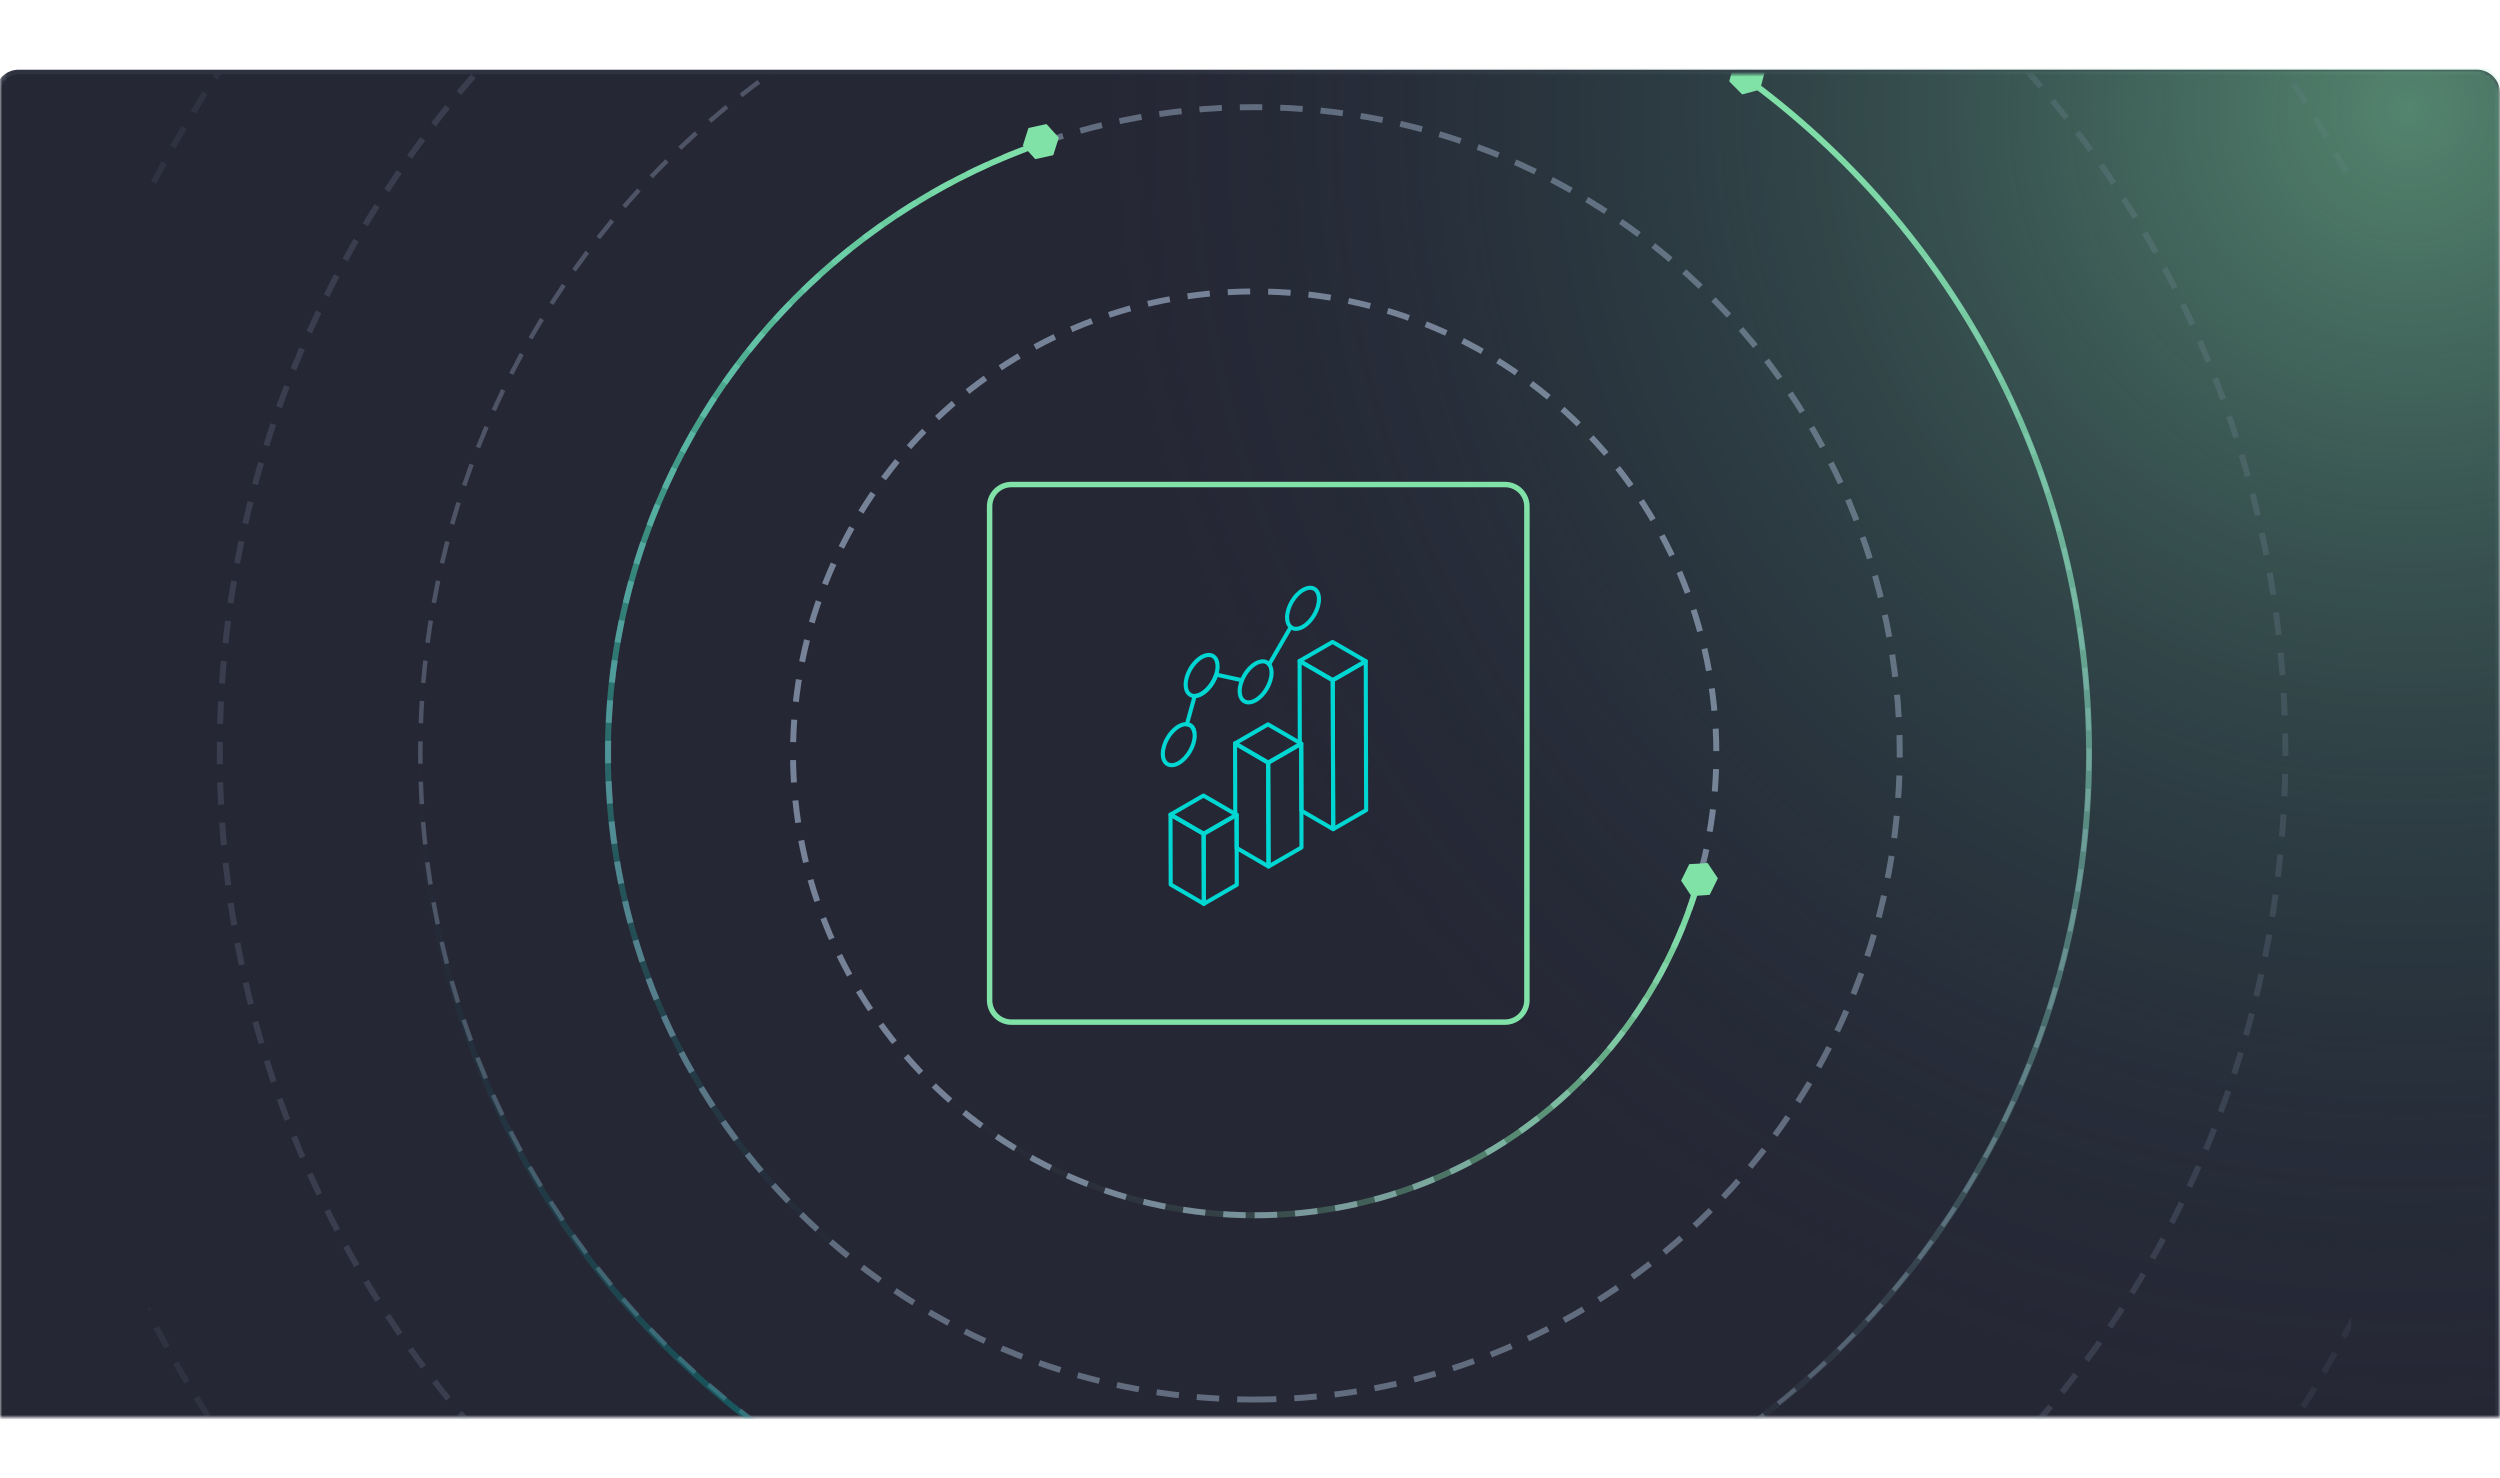
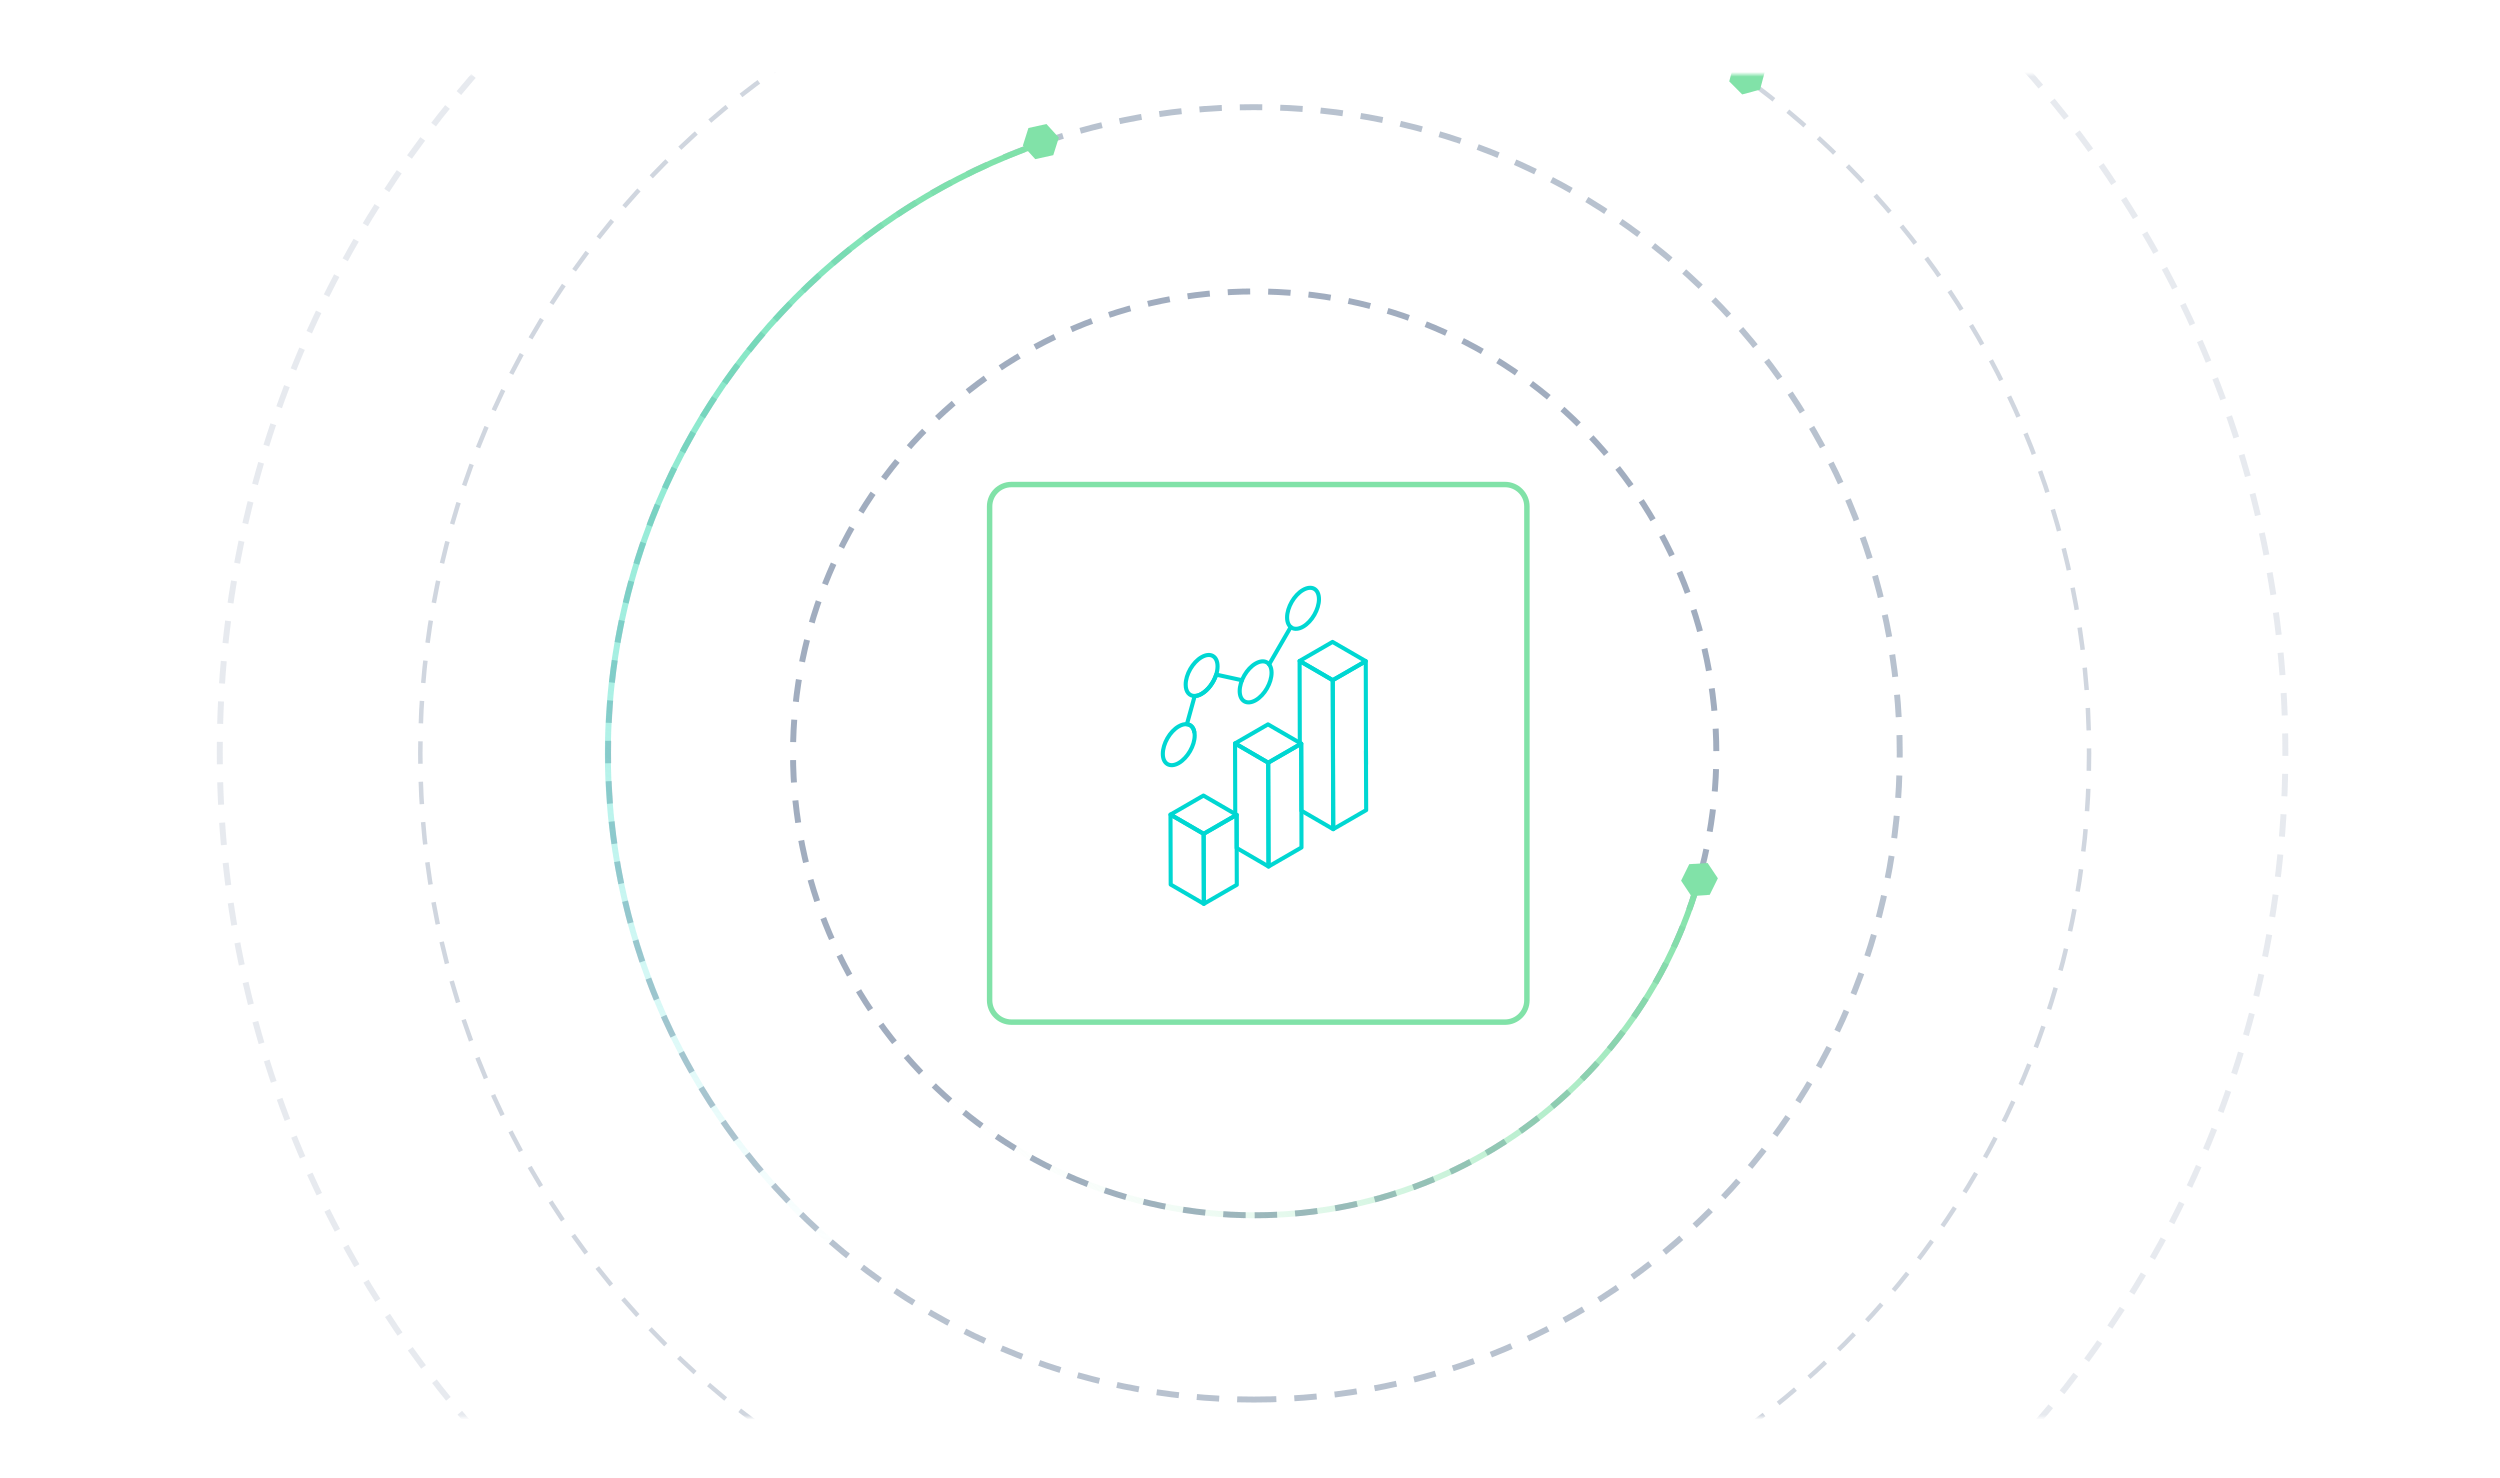
<svg xmlns="http://www.w3.org/2000/svg" width="538" height="318" viewBox="0 0 538 318" fill="none">
  <mask id="mask0_1615_639" style="mask-type:alpha" maskUnits="userSpaceOnUse" x="0" y="12" width="538" height="293">
-     <path d="M537.5 18L537.5 304.5L0.5 304.5L0.5 18C0.5 15.515 2.515 13.5 5 13.5L533 13.5C535.485 13.5 537.5 15.515 537.5 18Z" fill="#262735" stroke="url(#paint0_linear_1615_639)" />
-   </mask>
+     </mask>
  <g mask="url(#mask0_1615_639)">
    <path d="M537.5 20L537.5 305.5L-0.5 305.5L-0.5 20C-0.5 17.515 1.514 15.5 4 15.5L533 15.5C535.485 15.5 537.5 17.515 537.5 20Z" fill="#262735" stroke="#2E313F" />
    <mask id="mask1_1615_639" style="mask-type:alpha" maskUnits="userSpaceOnUse" x="0" y="15" width="539" height="290">
      <rect x="537.5" y="15.5" width="289" height="537" rx="4.5" transform="rotate(90 537.5 15.5)" fill="#2E313F" stroke="#2E313F" />
    </mask>
    <g mask="url(#mask1_1615_639)">
      <circle opacity="0.5" cx="281" cy="281" r="281" transform="matrix(4.37114e-08 -1 -1 -4.37114e-08 799 305)" fill="url(#paint1_radial_1615_639)" />
    </g>
  </g>
  <g clip-path="url(#clip0_1615_639)">
    <mask id="mask2_1615_639" style="mask-type:alpha" maskUnits="userSpaceOnUse" x="8" y="16" width="534" height="289">
      <rect x="540.5" y="16.5" width="288" height="532" rx="4.5" transform="rotate(90 540.5 16.5)" fill="#2E313F" stroke="#2E313F" />
    </mask>
    <g mask="url(#mask2_1615_639)">
      <g filter="url(#filter0_d_1615_639)">
        <path d="M323.888 220.551H217.665C214.751 220.551 212.377 218.176 212.377 215.259V108.975C212.377 106.059 214.751 103.684 217.665 103.684H323.888C326.802 103.684 329.176 106.059 329.176 108.975V215.259C329.176 218.176 326.802 220.551 323.888 220.551ZM217.665 104.86C215.397 104.86 213.552 106.706 213.552 108.975V215.259C213.552 217.529 215.397 219.375 217.665 219.375H323.888C326.156 219.375 328.001 217.529 328.001 215.259V108.975C328.001 106.706 326.156 104.86 323.888 104.86H217.665Z" fill="#81E2A8" />
      </g>
      <path d="M286.909 178.442L280.064 174.463L280.021 160.036L279.717 160.209V159.862L279.674 142.236L286.808 146.389L286.909 178.442Z" stroke="#00D7D2" stroke-width="0.88" stroke-linecap="round" stroke-linejoin="round" />
      <path d="M286.808 146.375L279.674 142.236L286.764 138.141L293.913 142.28L286.808 146.375Z" stroke="#00D7D2" stroke-width="0.88" stroke-linecap="round" stroke-linejoin="round" />
      <path d="M293.971 166.982L294 174.333L286.909 178.428L286.808 146.375L293.913 142.28L293.971 166.982Z" stroke="#00D7D2" stroke-width="0.88" stroke-linecap="round" stroke-linejoin="round" />
      <path d="M293.957 161.598L293.971 164.449" stroke="#00D7D2" stroke-width="0.88" stroke-linecap="round" stroke-linejoin="round" />
      <path d="M272.988 186.474L266.129 182.48L266.115 175.36L265.825 175.52V175.201L265.782 159.978L272.916 164.131L272.988 186.474Z" stroke="#00D7D2" stroke-width="0.88" stroke-linecap="round" stroke-linejoin="round" />
      <path d="M280.021 160.036L279.717 160.209L272.916 164.131L265.782 159.978L272.872 155.883L279.717 159.862L280.021 160.036Z" stroke="#00D7D2" stroke-width="0.88" stroke-linecap="round" stroke-linejoin="round" />
      <path d="M280.079 182.379L272.988 186.474L272.916 164.131L279.717 160.209L280.021 160.036L280.065 174.463L280.079 182.379Z" stroke="#00D7D2" stroke-width="0.88" stroke-linecap="round" stroke-linejoin="round" />
      <path d="M259.067 194.505L251.933 190.352L251.89 175.302L259.024 179.441L259.067 194.505Z" stroke="#00D7D2" stroke-width="0.88" stroke-linecap="round" stroke-linejoin="round" />
      <path d="M259.024 179.441L251.89 175.302L258.98 171.207L266.115 175.346L259.024 179.441Z" stroke="#00D7D2" stroke-width="0.88" stroke-linecap="round" stroke-linejoin="round" />
      <path d="M266.115 175.346L266.158 190.41L259.067 194.505L259.024 179.441L266.115 175.346Z" stroke="#00D7D2" stroke-width="0.88" stroke-linecap="round" stroke-linejoin="round" />
      <path d="M262.019 143.38C262.019 143.958 261.918 144.566 261.73 145.174C261.194 146.853 259.993 148.502 258.59 149.313C258.054 149.631 257.548 149.776 257.099 149.776C255.956 149.79 255.16 148.893 255.16 147.345C255.146 145.16 256.68 142.511 258.575 141.426C260.485 140.326 262.005 141.195 262.019 143.38Z" stroke="#00D7D2" stroke-width="0.88" stroke-linecap="round" stroke-linejoin="round" />
      <path d="M257.012 157.503C256.824 156.505 256.231 155.926 255.421 155.854L257.099 149.776C257.548 149.776 258.054 149.631 258.59 149.313C259.993 148.502 261.194 146.853 261.73 145.174L266.549 146.23L267.272 146.375" stroke="#00D7D2" stroke-width="0.88" stroke-linecap="round" stroke-linejoin="round" />
      <path d="M277.764 134.943L273.119 142.975" stroke="#00D7D2" stroke-width="0.88" stroke-linecap="round" stroke-linejoin="round" />
      <path d="M280.397 126.97C282.307 125.87 283.827 126.738 283.841 128.938C283.841 131.108 282.336 133.757 280.426 134.856C278.531 135.942 276.997 135.073 276.982 132.888C276.982 130.689 278.516 128.055 280.397 126.97Z" stroke="#00D7D2" stroke-width="0.88" stroke-linecap="round" stroke-linejoin="round" />
      <path d="M270.195 142.801C272.106 141.701 273.625 142.569 273.64 144.769C273.64 146.939 272.135 149.588 270.224 150.687C268.329 151.773 266.795 150.904 266.78 148.719C266.78 146.52 268.314 143.886 270.195 142.801Z" stroke="#00D7D2" stroke-width="0.88" stroke-linecap="round" stroke-linejoin="round" />
      <path d="M257.099 158.27C257.099 160.441 255.58 163.089 253.67 164.203C251.788 165.289 250.24 164.406 250.24 162.235C250.24 160.036 251.759 157.402 253.655 156.317C254.306 155.94 254.9 155.796 255.421 155.854C256.231 155.926 256.824 156.505 257.012 157.503C257.07 157.735 257.099 157.995 257.099 158.27Z" stroke="#00D7D2" stroke-width="0.88" stroke-linecap="round" stroke-linejoin="round" />
      <path opacity="0.8" d="M270.007 261.527C324.875 261.527 369.354 217.022 369.354 162.122C369.354 107.222 324.875 62.717 270.007 62.717C215.139 62.717 170.659 107.222 170.659 162.122C170.659 217.022 215.139 261.527 270.007 261.527Z" stroke="#8999AF" stroke-width="1.281" stroke-miterlimit="10" stroke-dasharray="4.83 3.87" />
      <path d="M365.617 189.238C361.713 203.046 354.749 216.217 344.657 227.718C308.445 268.966 245.672 273.039 204.449 236.816" stroke="url(#paint2_linear_1615_639)" stroke-width="1.281" stroke-miterlimit="10" />
      <path opacity="0.6" d="M269.84 301.185C346.597 301.185 408.822 238.925 408.822 162.123C408.822 85.32 346.597 23.06 269.84 23.06C193.082 23.06 130.857 85.32 130.857 162.123C130.857 238.925 193.082 301.185 269.84 301.185Z" stroke="#8999AF" stroke-width="1.281" stroke-miterlimit="10" stroke-dasharray="4.83 3.87" />
      <path d="M182.321 270.203C139.224 235.246 119.568 176.215 137.35 120.099C151.16 76.516 184.43 44.513 224.535 30.646" stroke="url(#paint3_linear_1615_639)" stroke-width="1.281" stroke-miterlimit="10" />
      <path opacity="0.4" d="M270.007 341.785C369.174 341.785 449.565 261.347 449.565 162.122C449.565 62.897 369.174 -17.54 270.007 -17.54C170.839 -17.54 90.448 62.897 90.448 162.122C90.448 261.347 170.839 341.785 270.007 341.785Z" stroke="#8999AF" stroke-width="0.967" stroke-miterlimit="10" stroke-dasharray="4.83 3.87" />
      <path d="M363.527 185.97L361.772 189.523L363.969 192.83L367.931 192.565L369.687 189.012L367.48 185.715L363.527 185.97Z" fill="#81E2A8" />
      <path opacity="0.2" d="M269.552 383.647C392.301 383.647 491.809 284.372 491.809 161.912C491.809 39.451 392.301 -59.824 269.552 -59.824C146.803 -59.824 47.295 39.451 47.295 161.912C47.295 284.372 146.803 383.647 269.552 383.647Z" stroke="#8999AF" stroke-width="1.281" stroke-miterlimit="10" stroke-dasharray="4.83 3.87" />
-       <path opacity="0.1" d="M269.552 427.863C416.707 427.863 536 308.793 536 161.911C536 15.03 416.707 -104.041 269.552 -104.041C122.397 -104.041 3.104 15.03 3.104 161.911C3.104 308.793 122.397 427.863 269.552 427.863Z" stroke="#8999AF" stroke-width="1.281" stroke-miterlimit="10" stroke-dasharray="4.83 3.87" />
-       <path d="M281.727 341.569C277.794 341.824 273.832 341.952 269.84 341.952C170.571 341.952 90.104 261.439 90.104 162.122" stroke="url(#paint4_linear_1615_639)" stroke-width="1.281" stroke-miterlimit="10" />
-       <path d="M375.297 16.485C420.297 49.165 449.565 102.229 449.565 162.123C449.565 227.375 414.824 284.522 362.841 316.034" stroke="url(#paint5_linear_1615_639)" stroke-width="1.281" stroke-miterlimit="10" />
+       <path d="M281.727 341.569C277.794 341.824 273.832 341.952 269.84 341.952" stroke="url(#paint4_linear_1615_639)" stroke-width="1.281" stroke-miterlimit="10" />
      <path d="M376.985 12.657L373.15 13.687L372.13 17.515L374.925 20.322L378.76 19.291L379.78 15.464L376.985 12.657Z" fill="#81E2A8" />
      <path d="M227.861 29.616L225.193 26.691L221.319 27.545L220.122 31.323L222.79 34.248L226.664 33.394L227.861 29.616Z" fill="#81E2A8" />
    </g>
  </g>
  <defs>
    <filter id="filter0_d_1615_639" x="206.575" y="97.882" width="128.402" height="128.47" filterUnits="userSpaceOnUse" color-interpolation-filters="sRGB">
      <feFlood flood-opacity="0" result="BackgroundImageFix" />
      <feColorMatrix in="SourceAlpha" type="matrix" values="0 0 0 0 0 0 0 0 0 0 0 0 0 0 0 0 0 0 127 0" result="hardAlpha" />
      <feOffset />
      <feGaussianBlur stdDeviation="2.901" />
      <feColorMatrix type="matrix" values="0 0 0 0 0.118 0 0 0 0 0.878 0 0 0 0 0.784 0 0 0 1 0" />
      <feBlend mode="normal" in2="BackgroundImageFix" result="effect1_dropShadow_1615_639" />
      <feBlend mode="normal" in="SourceGraphic" in2="effect1_dropShadow_1615_639" result="shape" />
    </filter>
    <linearGradient id="paint0_linear_1615_639" x1="-6.10352e-05" y1="13" x2="244.841" y2="464.112" gradientUnits="userSpaceOnUse">
      <stop offset="0.596" stop-color="#262735" />
      <stop offset="0.793" stop-color="#00D7D2" />
      <stop offset="1" stop-color="#81E2A8" />
    </linearGradient>
    <radialGradient id="paint1_radial_1615_639" cx="0" cy="0" r="1" gradientUnits="userSpaceOnUse" gradientTransform="translate(281 281) scale(281)">
      <stop stop-color="#81E2A8" />
      <stop offset="1" stop-color="#143F49" stop-opacity="0" />
    </radialGradient>
    <linearGradient id="paint2_linear_1615_639" x1="241.632" y1="270.14" x2="335.909" y2="162.851" gradientUnits="userSpaceOnUse">
      <stop stop-color="#81E2A8" stop-opacity="0" />
      <stop offset="1" stop-color="#81E2A8" />
    </linearGradient>
    <linearGradient id="paint3_linear_1615_639" x1="139.99" y1="257.252" x2="213.149" y2="26.619" gradientUnits="userSpaceOnUse">
      <stop stop-color="#00D7D2" stop-opacity="0" />
      <stop offset="1" stop-color="#81E2A8" />
    </linearGradient>
    <linearGradient id="paint4_linear_1615_639" x1="89.614" y1="252.282" x2="281.757" y2="252.282" gradientUnits="userSpaceOnUse">
      <stop stop-color="#00ACA8" stop-opacity="0" />
      <stop offset="1" stop-color="#00ACA8" />
    </linearGradient>
    <linearGradient id="paint5_linear_1615_639" x1="406.321" y1="316.456" x2="406.321" y2="16.082" gradientUnits="userSpaceOnUse">
      <stop stop-color="#99EFED" stop-opacity="0" />
      <stop offset="1" stop-color="#81E2A8" />
    </linearGradient>
    <clipPath id="clip0_1615_639">
      <rect width="474" height="318" fill="white" transform="translate(32 -3.05176e-05)" />
    </clipPath>
  </defs>
</svg>